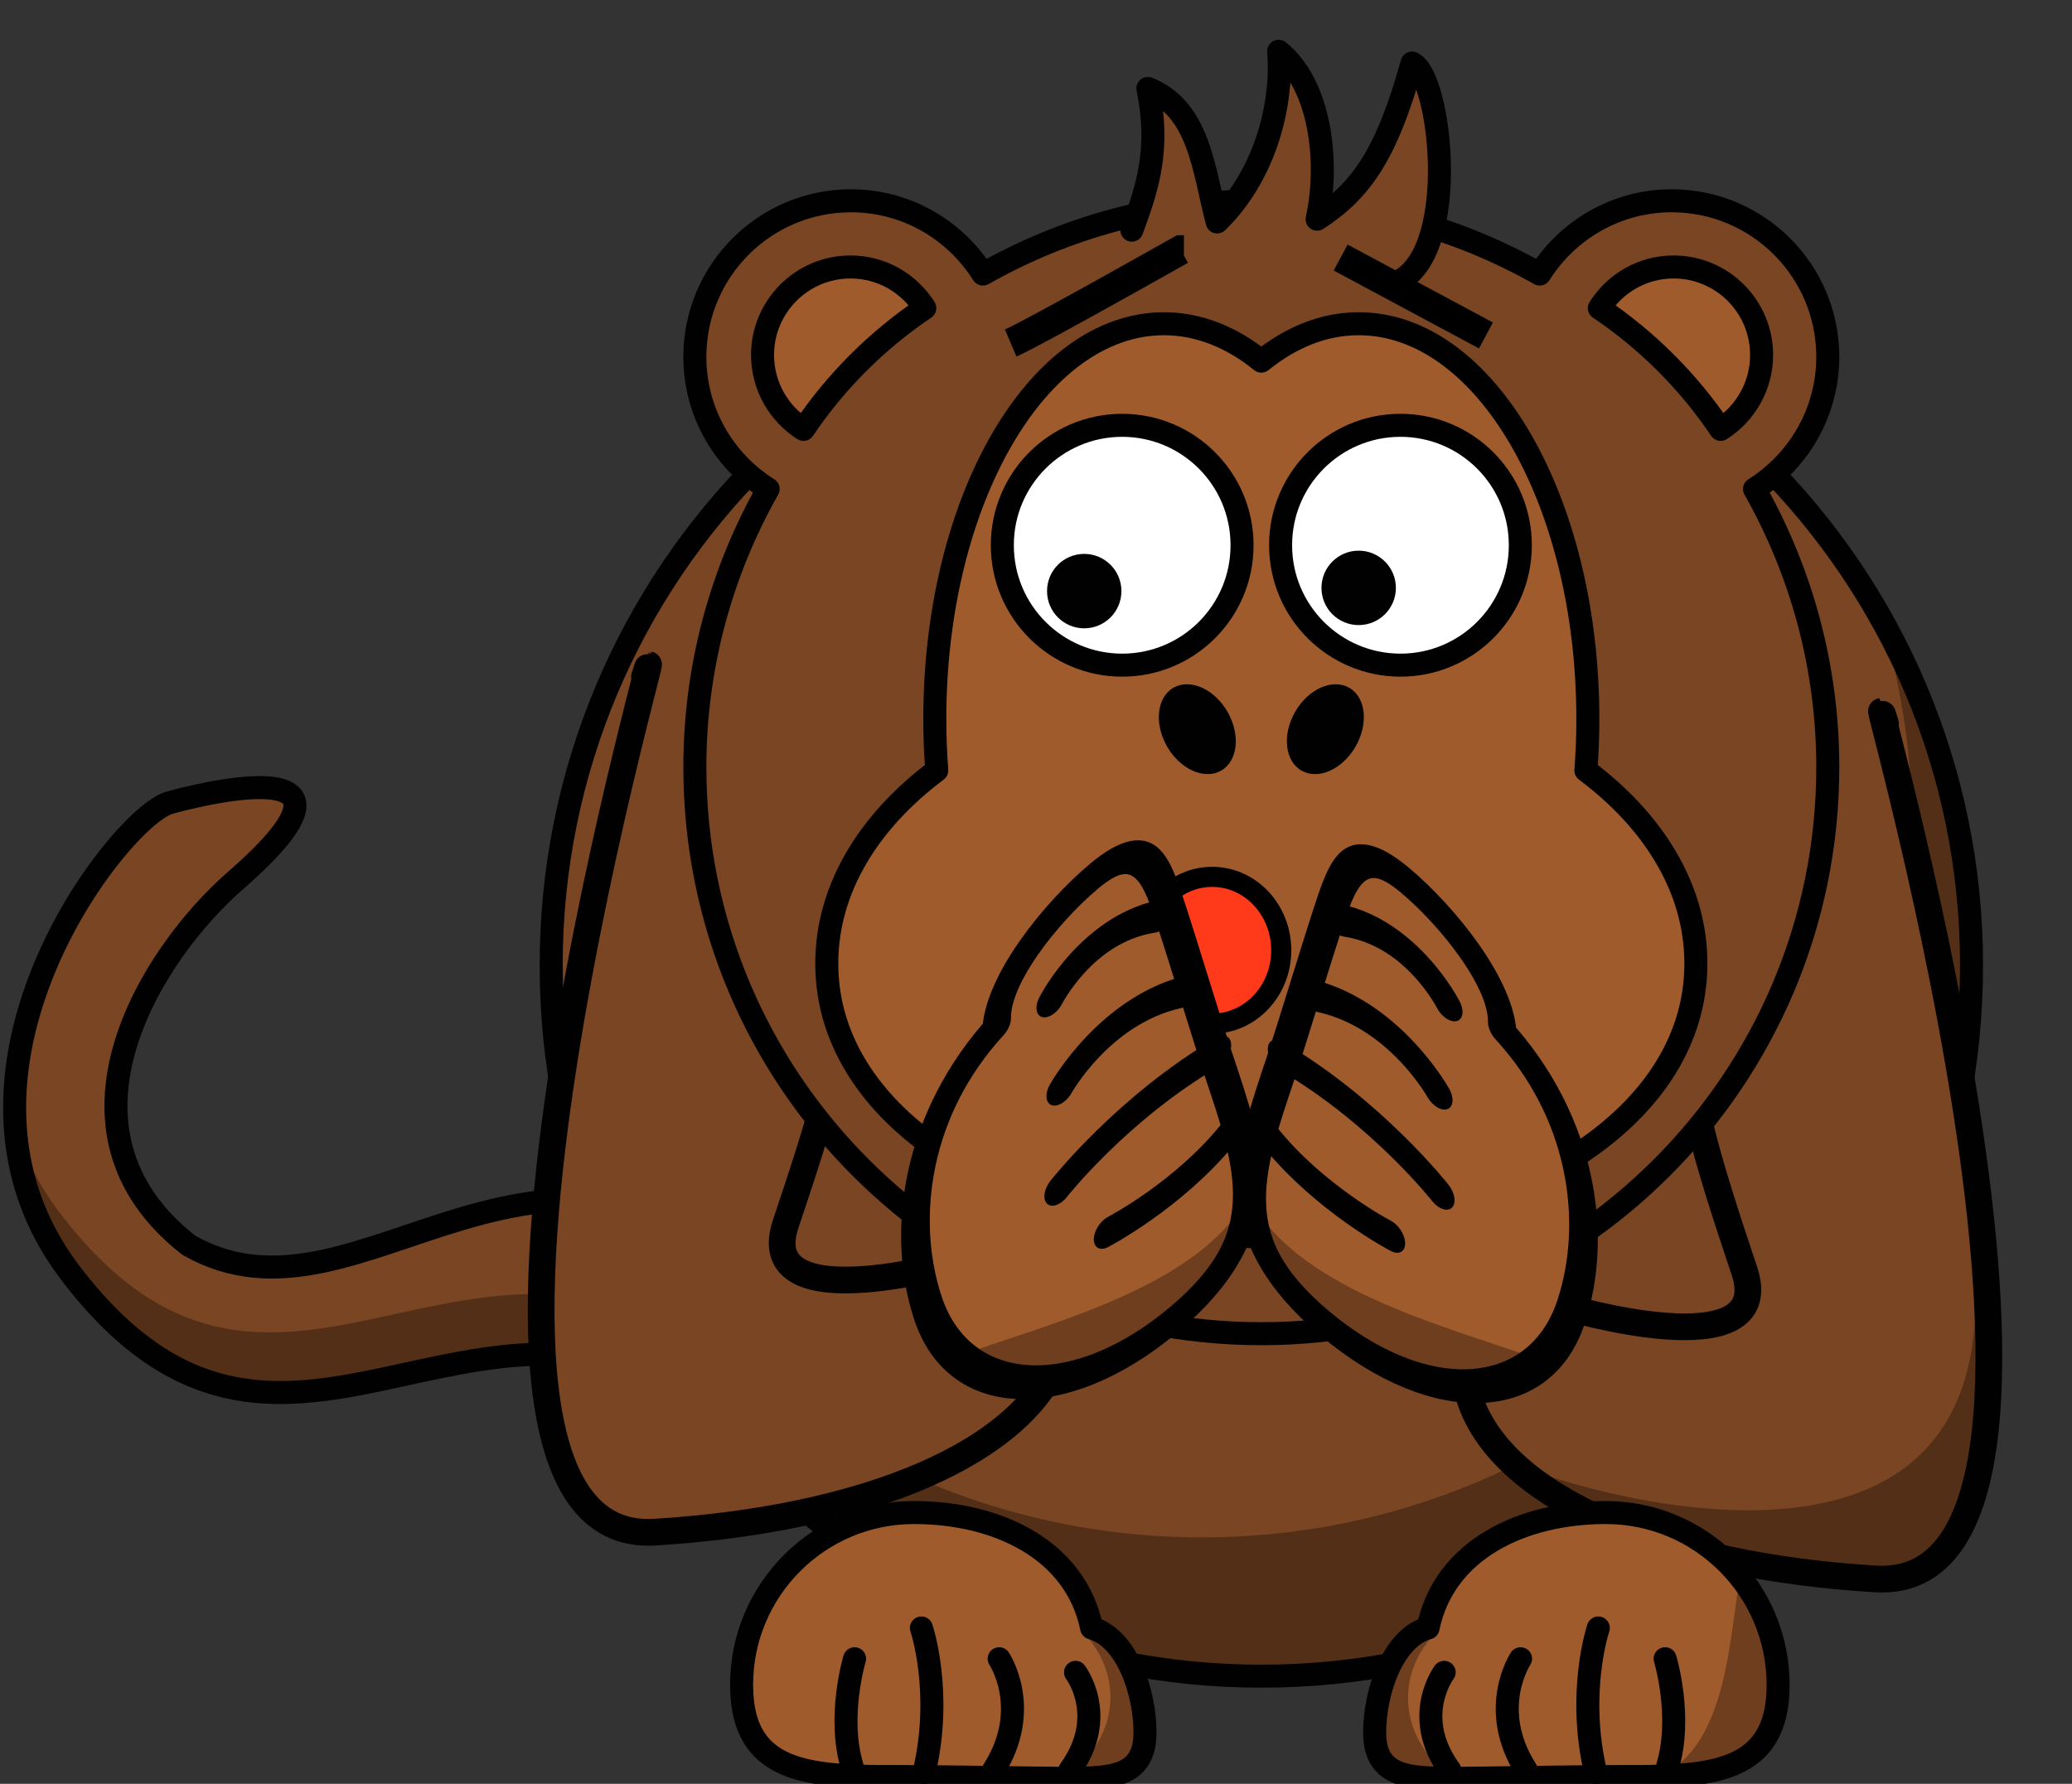
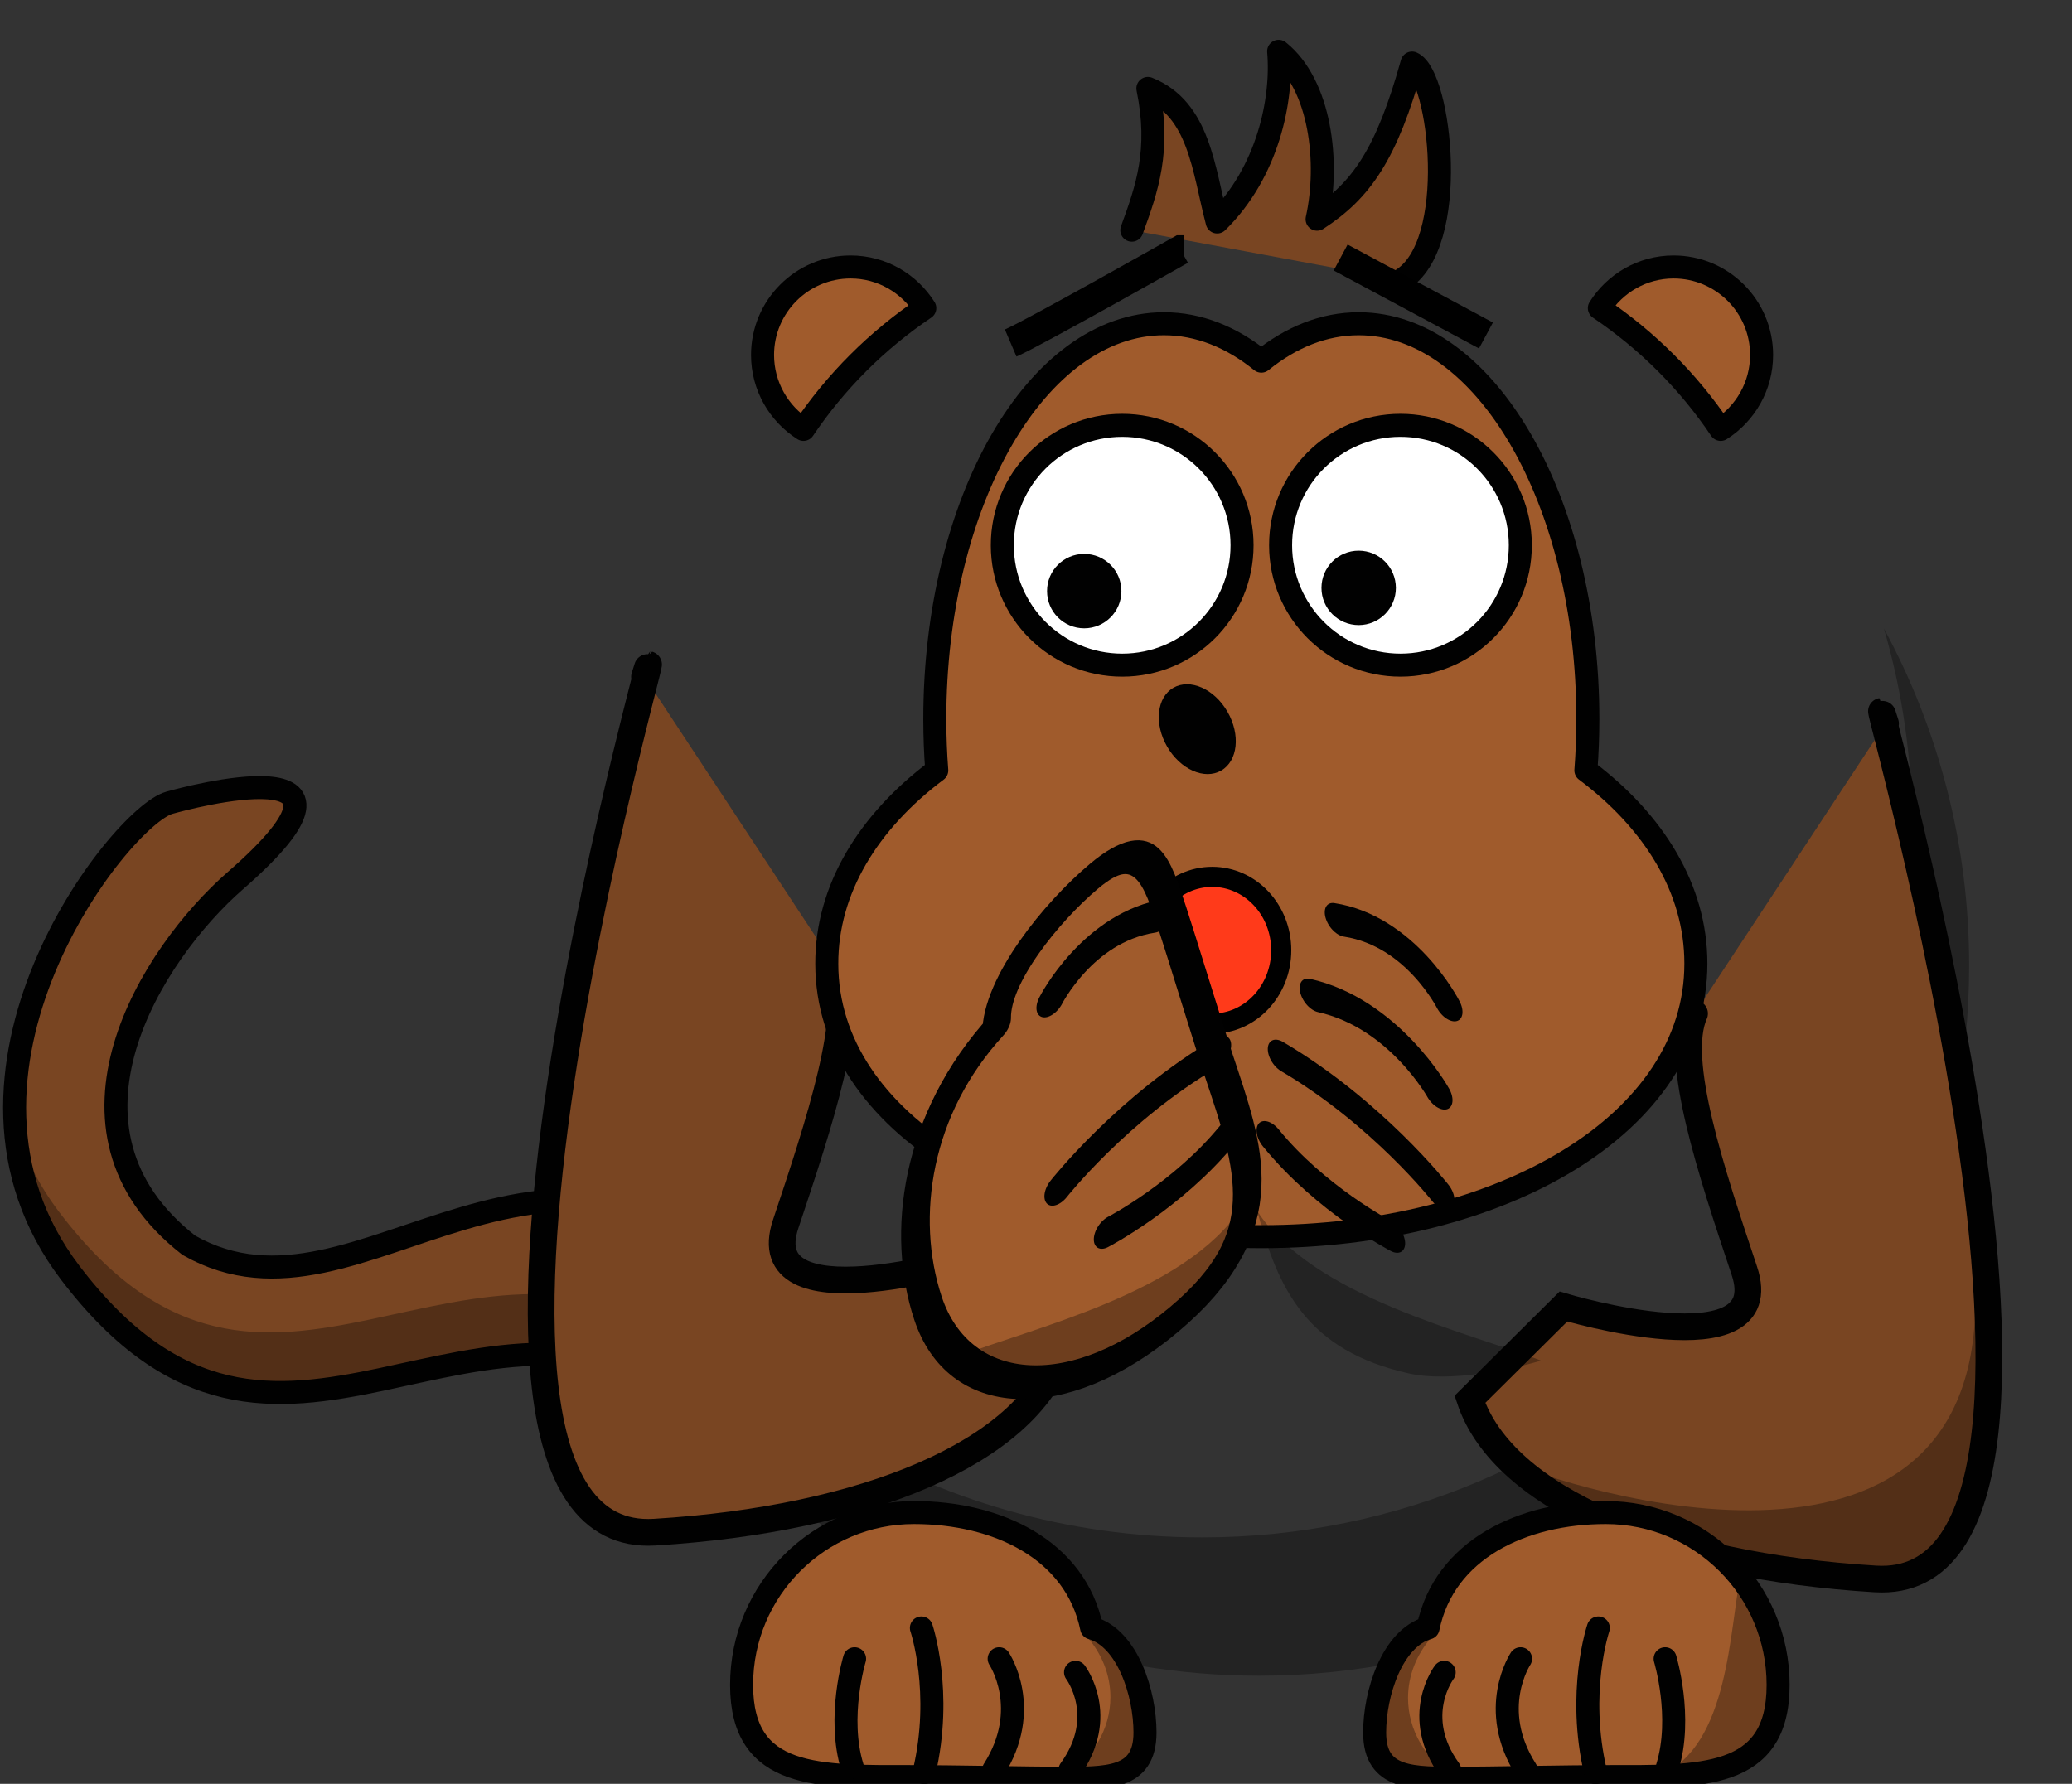
<svg xmlns="http://www.w3.org/2000/svg" xmlns:ns1="http://sodipodi.sourceforge.net/DTD/sodipodi-0.dtd" xmlns:ns2="http://www.inkscape.org/namespaces/inkscape" id="svg2637" ns1:docname="scared-monkey.svg" ns2:export-filename="/home/aida/Documentos/LosGatosConBatas/imagenes/mono asustado.png" viewBox="0 0 360 310" ns2:export-xdpi="374" version="1.1" ns2:export-ydpi="374" ns2:version="0.91 r13725" width="360" height="310">
  <rect x="0" y="0" width="360" height="310" fill="#333333" stroke="none" />
  <defs id="defs4082" />
  <ns1:namedview id="namedview3640" fit-margin-left="10" ns2:zoom="1.2685458" borderopacity="1" ns2:current-layer="svg2637" ns2:cx="229.97352" ns2:cy="181.89212" ns2:window-maximized="1" showgrid="false" fit-margin-right="10" bordercolor="#666666" ns2:window-x="0" guidetolerance="10" objecttolerance="10" ns2:window-y="24" fit-margin-bottom="10" ns2:window-width="1366" ns2:pageopacity="0" ns2:pageshadow="2" pagecolor="#ffffff" gridtolerance="10" ns2:window-height="720" fit-margin-top="10" />
  <g id="g4084" transform="translate(-9.46,-3.085)">
    <g transform="translate(9.999,10)" id="g4514">
      <path d="M 139.72,220.17 C 93.054,175.97 62.902,226.92 32.28,209.5 6.445,189.33 25.778,158.83 40.362,146.12 68.033,122.01 31.764,131.78 28.901,132.59 c -8.613,2.42 -43.598,47.05 -17.232,81.69 36.677,48.18 69.314,-6.8 113.66,24.25 37.71,26.39 13.67,-17.33 14.39,-18.36 z" ns2:connector-curvature="0" style="fill:#794522;stroke:#010101;stroke-width:4" id="path4516" />
      <path d="m 11.669,214.27 c 36.675,48.19 69.316,-6.78 113.67,24.27 23.79,16.66 22.98,5.39 19.34,-5.45 -0.74,4.85 -5.87,5.73 -21.19,-4.99 -44.347,-31.06 -76.988,23.91 -113.66,-24.27 -3.711,-4.87 -6.205,-9.94 -7.731,-15.06 0.539,8.6 3.343,17.32 9.57,25.5 z" ns2:connector-curvature="0" style="fill:#010101;fill-opacity:0.314" id="path4518" />
    </g>
    <g transform="translate(9.999,10)" id="g4520">
-       <path d="m 342,160.92 c 0.04,68.14 -55.16,123.42 -123.31,123.46 -68.14,0.05 -123.42,-55.15 -123.46,-123.3 -0.005,-0.05 -0.005,-0.11 -0.005,-0.16 -0.046,-68.149 55.155,-123.43 123.3,-123.47 68.15,-0.049 123.43,55.157 123.48,123.3 l 0,0.17 z" ns2:connector-curvature="0" style="fill:#794522;stroke:#010101;stroke-width:4;stroke-linecap:round;stroke-linejoin:round" id="path4522" />
      <path d="m 326.78,102.3 c 3.2,10.97 4.91,22.58 4.91,34.59 0,68.11 -55.27,123.37 -123.38,123.37 -46.82,0 -87.6,-26.13 -108.5,-64.59 15.03,51.2 62.37,88.63 118.41,88.63 68.11,0 123.37,-55.27 123.37,-123.38 0,-21.21 -5.37,-41.19 -14.81,-58.62 z" ns2:connector-curvature="0" style="fill:#010101;fill-opacity:0.314" id="path4524" />
    </g>
    <path d="m 337.06,128.83 c -7.3,-23.227 45.13,151.52 -1.76,148.65 -36.6,-2.23 -64.65,-13.85 -70.45,-31.21 l 16.25,-16.13 c 0,0 37.23,11.15 31.43,-6.22 -5.8,-17.37 -12.24,-36.66 -8.65,-44.7" ns2:connector-curvature="0" style="fill:#794522;stroke:#010101;stroke-width:4.642;stroke-linecap:round" id="path4526" />
    <path d="m 352.66,230.43 c 2.23,0.92 7.15,17.73 -3.94,42.53 -5.37,12 -66,-4.32 -78.85,-16.66 7.3,4.01 81.49,29.28 82.79,-25.87 z" ns2:connector-curvature="0" style="fill:#010101;fill-opacity:0.314" id="path4528" />
    <path d="m 121.44,120.7 c 7.3,-23.226 -45.134,151.52 1.76,148.65 36.6,-2.23 64.65,-13.85 70.45,-31.21 L 177.4,222.02 c 0,0 -37.23,11.14 -31.43,-6.23 5.8,-17.37 12.24,-36.66 8.65,-44.7" ns2:connector-curvature="0" style="fill:#794522;stroke:#010101;stroke-width:4.642;stroke-linecap:round" id="path2593" />
    <g transform="translate(9.999,10)" style="stroke:#010101;stroke-width:4;stroke-linecap:round;stroke-linejoin:round" id="g4531">
-       <path d="m 147.31,27.978 c -14.97,0 -27.12,12.15 -27.12,27.117 0,9.685 5.09,18.175 12.73,22.971 -8.08,14.287 -12.73,30.774 -12.73,48.354 0,54.33 44.07,98.44 98.4,98.44 54.33,0 98.44,-44.11 98.44,-98.44 0,-17.58 -4.65,-34.067 -12.73,-48.354 7.62,-4.8 12.73,-13.299 12.73,-22.971 0,-14.967 -12.15,-27.117 -27.12,-27.117 -9.67,0 -18.13,5.104 -22.93,12.733 -14.29,-8.094 -30.8,-12.733 -48.39,-12.733 -17.59,0 -34.06,4.643 -48.35,12.733 -4.8,-7.629 -13.26,-12.733 -22.93,-12.733 z" ns2:connector-curvature="0" style="fill:#794522" id="path4533" />
+       <path d="m 147.31,27.978 z" ns2:connector-curvature="0" style="fill:#794522" id="path4533" />
      <path d="m 290.24,39.481 c -5.44,0 -10.19,2.865 -12.9,7.147 8.32,5.602 15.48,12.755 21.08,21.075 4.26,-2.712 7.11,-7.503 7.11,-12.931 0,-8.438 -6.85,-15.291 -15.29,-15.291 z" ns2:connector-curvature="0" style="fill:#a05b2c" id="path4535" />
      <path d="m 147.24,39.481 c 5.44,0 10.19,2.865 12.9,7.147 -8.32,5.602 -15.48,12.755 -21.08,21.075 -4.26,-2.712 -7.11,-7.503 -7.11,-12.931 0,-8.438 6.85,-15.291 15.29,-15.291 z" ns2:connector-curvature="0" style="fill:#a05b2c" id="path4537" />
      <path d="M 242.86,41.785 C 253.19,35.759 249.71,6.172 244.8,4.04 240.39,19.907 235.98,26.201 228.3,31.178 230.48,21.35 228.92,7.836 221.62,2 c 0.74,8.4 -1.88,21.043 -10.68,29.662 -2.39,-9.097 -3.06,-19.628 -12.04,-23.207 2.21,10.73 -0.15,17.419 -2.79,24.631" ns2:connector-curvature="0" style="fill:#794522" id="path4539" />
    </g>
    <path d="m 285,136.97 c 0.22,-2.91 0.34,-5.88 0.34,-8.89 l 0,-0.09 C 285.33,90.051 267.49,59.319 245.5,59.345 c -6.04,0.006 -11.76,2.345 -16.89,6.5 -5.14,-4.169 -10.88,-6.507 -16.94,-6.5 -21.99,0.025 -39.81,30.797 -39.79,68.735 l 0,0.09 c 0,2.98 0.12,5.92 0.34,8.8 -11.9,8.92 -19.12,20.67 -19.11,33.56 l 0,0.06 c 0.03,27.86 33.85,47.43 75.55,47.41 41.7,-0.02 75.48,-19.62 75.45,-47.47 l 0,-0.07 C 304.1,157.6 296.88,145.87 285,136.97 Z" ns2:connector-curvature="0" style="fill:#a05b2c;stroke:#010101;stroke-width:4;stroke-linecap:round;stroke-linejoin:round" id="path4541" />
    <g transform="translate(9.999,10)" style="fill:#010101" id="g4545">
-       <path d="m 234.98,122.83 c -2.29,3.98 -6.5,5.84 -9.4,4.17 -2.89,-1.67 -3.38,-6.25 -1.09,-10.22 2.29,-3.98 6.5,-5.84 9.4,-4.17 2.9,1.67 3.38,6.25 1.09,10.22 z" ns2:connector-curvature="0" id="path4547" />
      <path d="m 202.24,122.83 c 2.3,3.98 6.5,5.84 9.4,4.17 2.9,-1.67 3.38,-6.25 1.09,-10.22 -2.29,-3.98 -6.5,-5.84 -9.4,-4.17 -2.89,1.67 -3.38,6.25 -1.09,10.22 z" ns2:connector-curvature="0" id="path4549" />
    </g>
    <path d="m 225.26,97.838 c 0.01,11.501 -9.31,20.832 -20.81,20.842 -11.5,0 -20.83,-9.314 -20.84,-20.814 l 0,-0.028 c -0.01,-11.501 9.31,-20.831 20.81,-20.839 11.5,-0.007 20.83,9.31 20.84,20.811 l 0,0.028 z" ns2:connector-curvature="0" style="fill:#ffffff;stroke:#010101;stroke-width:4;stroke-linecap:round;stroke-linejoin:round" id="path4555" />
    <path ns2:connector-curvature="0" ns2:transform-center-y="-6.4670001" ns2:transform-center-x="-9.4760593" d="m 204.3,105.81 c 0,3.569 -2.89,6.464 -6.46,6.467 -3.57,0.001 -6.46,-2.889 -6.46,-6.458 l 0,-0.009 c -0.01,-3.569 2.88,-6.465 6.45,-6.467 3.57,-0.003 6.47,2.889 6.47,6.458 l 0,0.009 z" style="fill:#010101" id="path4557" />
    <g transform="translate(9.999,10)" id="g4559">
      <path d="m 263.61,87.838 c 0.01,11.501 -9.31,20.832 -20.81,20.842 -11.5,0 -20.83,-9.314 -20.84,-20.814 l 0,-0.028 c -0.01,-11.501 9.31,-20.831 20.81,-20.839 11.5,-0.007 20.83,9.31 20.84,20.811 l 0,0.028 z" ns2:connector-curvature="0" style="fill:#ffffff;stroke:#010101;stroke-width:4;stroke-linecap:round;stroke-linejoin:round" id="path4561" />
      <path d="m 241.99,95.249 c 0,3.569 -2.89,6.464 -6.46,6.467 -3.57,0.001 -6.47,-2.889 -6.47,-6.458 l 0,-0.009 c 0,-3.569 2.89,-6.465 6.46,-6.467 3.57,-0.003 6.46,2.889 6.47,6.458 l 0,0.009 z" ns2:connector-curvature="0" style="fill:#010101" id="path4563" />
    </g>
    <ellipse transform="matrix(0.683,0,0,0.683,58.652,46.976)" style="fill:#ff3a1a;stroke:#000000;stroke-width:5.118" id="path3882" cx="236.344" cy="177.521" rx="17.559" ry="18.673" />
    <g transform="matrix(0.899,1.381,-0.86,0.499,179.89,-337.88)" id="g4565">
-       <path d="m 300.87,209.18 c 12.36,-3.44 23.36,5.03 29.44,16.89 6.96,13.57 1.59,30.23 -11.98,37.18 -13.57,6.96 -18.73,-4.3 -25.68,-17.87 -2.31,-4.52 -9.2,-17.37 -10.84,-20.58 -3.47,-6.76 -6.52,-12.12 0.24,-15.59 5.59,-2.87 14.72,-4.4 18.82,-0.03 z" ns2:connector-curvature="0" style="fill:#a05b2c;stroke:#010101;stroke-width:4;stroke-linecap:round;stroke-linejoin:round" id="path4567" />
      <path d="m 298.51,253.47 c 8.26,-1.45 15.3,-8.24 15.3,-8.24" ns2:connector-curvature="0" style="fill:#a05b2c;stroke:#010101;stroke-width:4;stroke-linecap:round" id="path4569" />
      <path d="m 291.67,244.05 c 10.12,-8.59 20.82,-10.18 20.82,-10.18" ns2:connector-curvature="0" style="fill:#a05b2c;stroke:#010101;stroke-width:4;stroke-linecap:round" id="path4571" />
      <path d="m 287.78,233.54 c 5.88,-10.03 15.46,-8.93 15.46,-8.93" ns2:connector-curvature="0" style="fill:#a05b2c;stroke:#010101;stroke-width:4;stroke-linecap:round" id="path4573" />
      <path d="m 282.2,222.64 c 4.81,-9.47 13.51,-7.92 13.51,-7.92" ns2:connector-curvature="0" style="fill:#a05b2c;stroke:#010101;stroke-width:4;stroke-linecap:round" id="path4575" />
      <path d="m 333.16,235.12 c -0.74,5.14 -2.82,15.49 -5.84,20.62 -7.44,12.67 -14.53,11.19 -22.84,6.71 10.88,-0.01 22.22,-19.39 28.68,-27.33 z" ns2:connector-curvature="0" style="fill:#010101;fill-opacity:0.314" id="path4577" />
    </g>
    <g transform="translate(9.999,10)" id="g4579">
      <g id="g4581">
        <path d="m 247.58,276 c 2.8,-13.64 16.41,-20.06 30.87,-20.06 16.53,0 29.95,13.42 29.95,29.95 0,16.53 -13.42,15.94 -29.95,15.94 -5.51,0 -21.31,0.29 -25.22,0.29 -8.24,0 -14.93,0.29 -14.93,-7.95 0,-6.81 3.04,-16.38 9.28,-18.17 z" ns2:connector-curvature="0" style="fill:#a05b2c;stroke:#010101;stroke-width:4;stroke-linecap:round;stroke-linejoin:round" id="path4583" />
        <path d="m 301.91,266.75 c 2.54,4.4 7,13.52 7,18.96 0,13.43 -8.86,15.55 -21.05,15.88 12.11,-5.05 12.05,-25.59 14.05,-34.84 z" ns2:connector-curvature="0" style="fill:#010101;fill-opacity:0.314" id="path4585" />
        <path d="m 289.16,300.19 c 2.69,-8.7 -0.39,-18.84 -0.39,-18.84" ns2:connector-curvature="0" style="fill:none;stroke:#010101;stroke-width:4;stroke-linecap:round" id="path4587" />
        <path d="M 276.69,301.12 C 273.39,287.11 277.16,276 277.16,276" ns2:connector-curvature="0" style="fill:none;stroke:#010101;stroke-width:4;stroke-linecap:round" id="path4589" />
        <path d="m 264.62,300.67 c -6.77,-10.63 -0.97,-19.32 -0.97,-19.32" ns2:connector-curvature="0" style="fill:none;stroke:#010101;stroke-width:4;stroke-linecap:round" id="path4591" />
        <path d="m 251.34,300.67 c -6.76,-9.33 -0.96,-16.96 -0.96,-16.96" ns2:connector-curvature="0" style="fill:none;stroke:#010101;stroke-width:4;stroke-linecap:round" id="path4593" />
        <path d="m 248.08,277.72 c -2.49,2.93 -3.98,6.54 -3.98,10.44 0,5.64 3.08,10.65 7.86,13.9 -7.95,-0.26 -13.65,-1.67 -13.65,-9.32 0,-6.34 3.9,-11.91 9.77,-15.02 z" ns2:connector-curvature="0" style="fill:#010101;fill-opacity:0.314" id="path4595" />
      </g>
      <g id="g4597">
        <path d="m 189.13,276 c -2.81,-13.64 -16.41,-20.06 -30.87,-20.06 -16.53,0 -29.95,13.42 -29.95,29.95 0,16.53 13.42,15.94 29.95,15.94 5.5,0 21.31,0.29 25.22,0.29 8.24,0 14.92,0.29 14.92,-7.95 0,-6.81 -3.03,-16.38 -9.27,-18.17 z" ns2:connector-curvature="0" style="fill:#a05b2c;stroke:#010101;stroke-width:4;stroke-linecap:round;stroke-linejoin:round" id="path4599" />
        <path d="m 147.55,300.19 c -2.69,-8.7 0.39,-18.84 0.39,-18.84" ns2:connector-curvature="0" style="fill:none;stroke:#010101;stroke-width:4;stroke-linecap:round" id="path4601" />
        <path d="M 160.02,301.12 C 163.32,287.11 159.55,276 159.55,276" ns2:connector-curvature="0" style="fill:none;stroke:#010101;stroke-width:4;stroke-linecap:round" id="path4603" />
        <path d="m 172.1,300.67 c 6.76,-10.63 0.96,-19.32 0.96,-19.32" ns2:connector-curvature="0" style="fill:none;stroke:#010101;stroke-width:4;stroke-linecap:round" id="path4605" />
        <path d="m 185.37,300.67 c 6.76,-9.33 0.96,-16.96 0.96,-16.96" ns2:connector-curvature="0" style="fill:none;stroke:#010101;stroke-width:4;stroke-linecap:round" id="path4607" />
        <path d="m 188.28,277.47 c 2.58,2.96 4.11,6.61 4.11,10.55 0,5.69 -3.19,10.76 -8.15,14.04 8.25,-0.26 14.16,-1.68 14.16,-9.42 0,-6.4 -4.04,-12.03 -10.12,-15.17 z" ns2:connector-curvature="0" style="fill:#010101;fill-opacity:0.314" id="path4609" />
      </g>
    </g>
    <g transform="matrix(-0.899,1.381,0.86,0.499,273.21,-338.57)" id="g2595">
      <path d="m 300.87,209.18 c 12.36,-3.44 23.36,5.03 29.44,16.89 6.96,13.57 1.59,30.23 -11.98,37.18 -13.57,6.96 -18.73,-4.3 -25.68,-17.87 -2.31,-4.52 -9.2,-17.37 -10.84,-20.58 -3.47,-6.76 -6.52,-12.12 0.24,-15.59 5.59,-2.87 14.72,-4.4 18.82,-0.03 z" ns2:connector-curvature="0" style="fill:#a05b2c;stroke:#010101;stroke-width:4;stroke-linecap:round;stroke-linejoin:round" id="path2597" />
      <path d="m 298.51,253.47 c 8.26,-1.45 15.3,-8.24 15.3,-8.24" ns2:connector-curvature="0" style="fill:#a05b2c;stroke:#010101;stroke-width:4;stroke-linecap:round" id="path2599" />
      <path d="m 291.67,244.05 c 10.12,-8.59 20.82,-10.18 20.82,-10.18" ns2:connector-curvature="0" style="fill:#a05b2c;stroke:#010101;stroke-width:4;stroke-linecap:round" id="path2601" />
-       <path d="m 287.78,233.54 c 5.88,-10.03 15.46,-8.93 15.46,-8.93" ns2:connector-curvature="0" style="fill:#a05b2c;stroke:#010101;stroke-width:4;stroke-linecap:round" id="path2603" />
      <path d="m 282.2,222.64 c 4.81,-9.47 13.51,-7.92 13.51,-7.92" ns2:connector-curvature="0" style="fill:#a05b2c;stroke:#010101;stroke-width:4;stroke-linecap:round" id="path2605" />
      <path d="m 333.16,235.12 c -0.74,5.14 -2.82,15.49 -5.84,20.62 -7.44,12.67 -14.53,11.19 -22.84,6.71 10.88,-0.01 22.22,-19.39 28.68,-27.33 z" ns2:connector-curvature="0" style="fill:#010101;fill-opacity:0.314" id="path2607" />
    </g>
    <path d="m 185.06,62.693 c 3.902,-1.672 29.543,-16.165 29.543,-16.165 l 0.557,0" ns2:connector-curvature="0" style="fill:none;stroke:#000000;stroke-width:5.118" id="path4666" />
    <path d="m 242.39,47.839 25.248,13.545" ns2:connector-curvature="0" style="fill:none;stroke:#000000;stroke-width:5.118" id="path4668" />
  </g>
</svg>